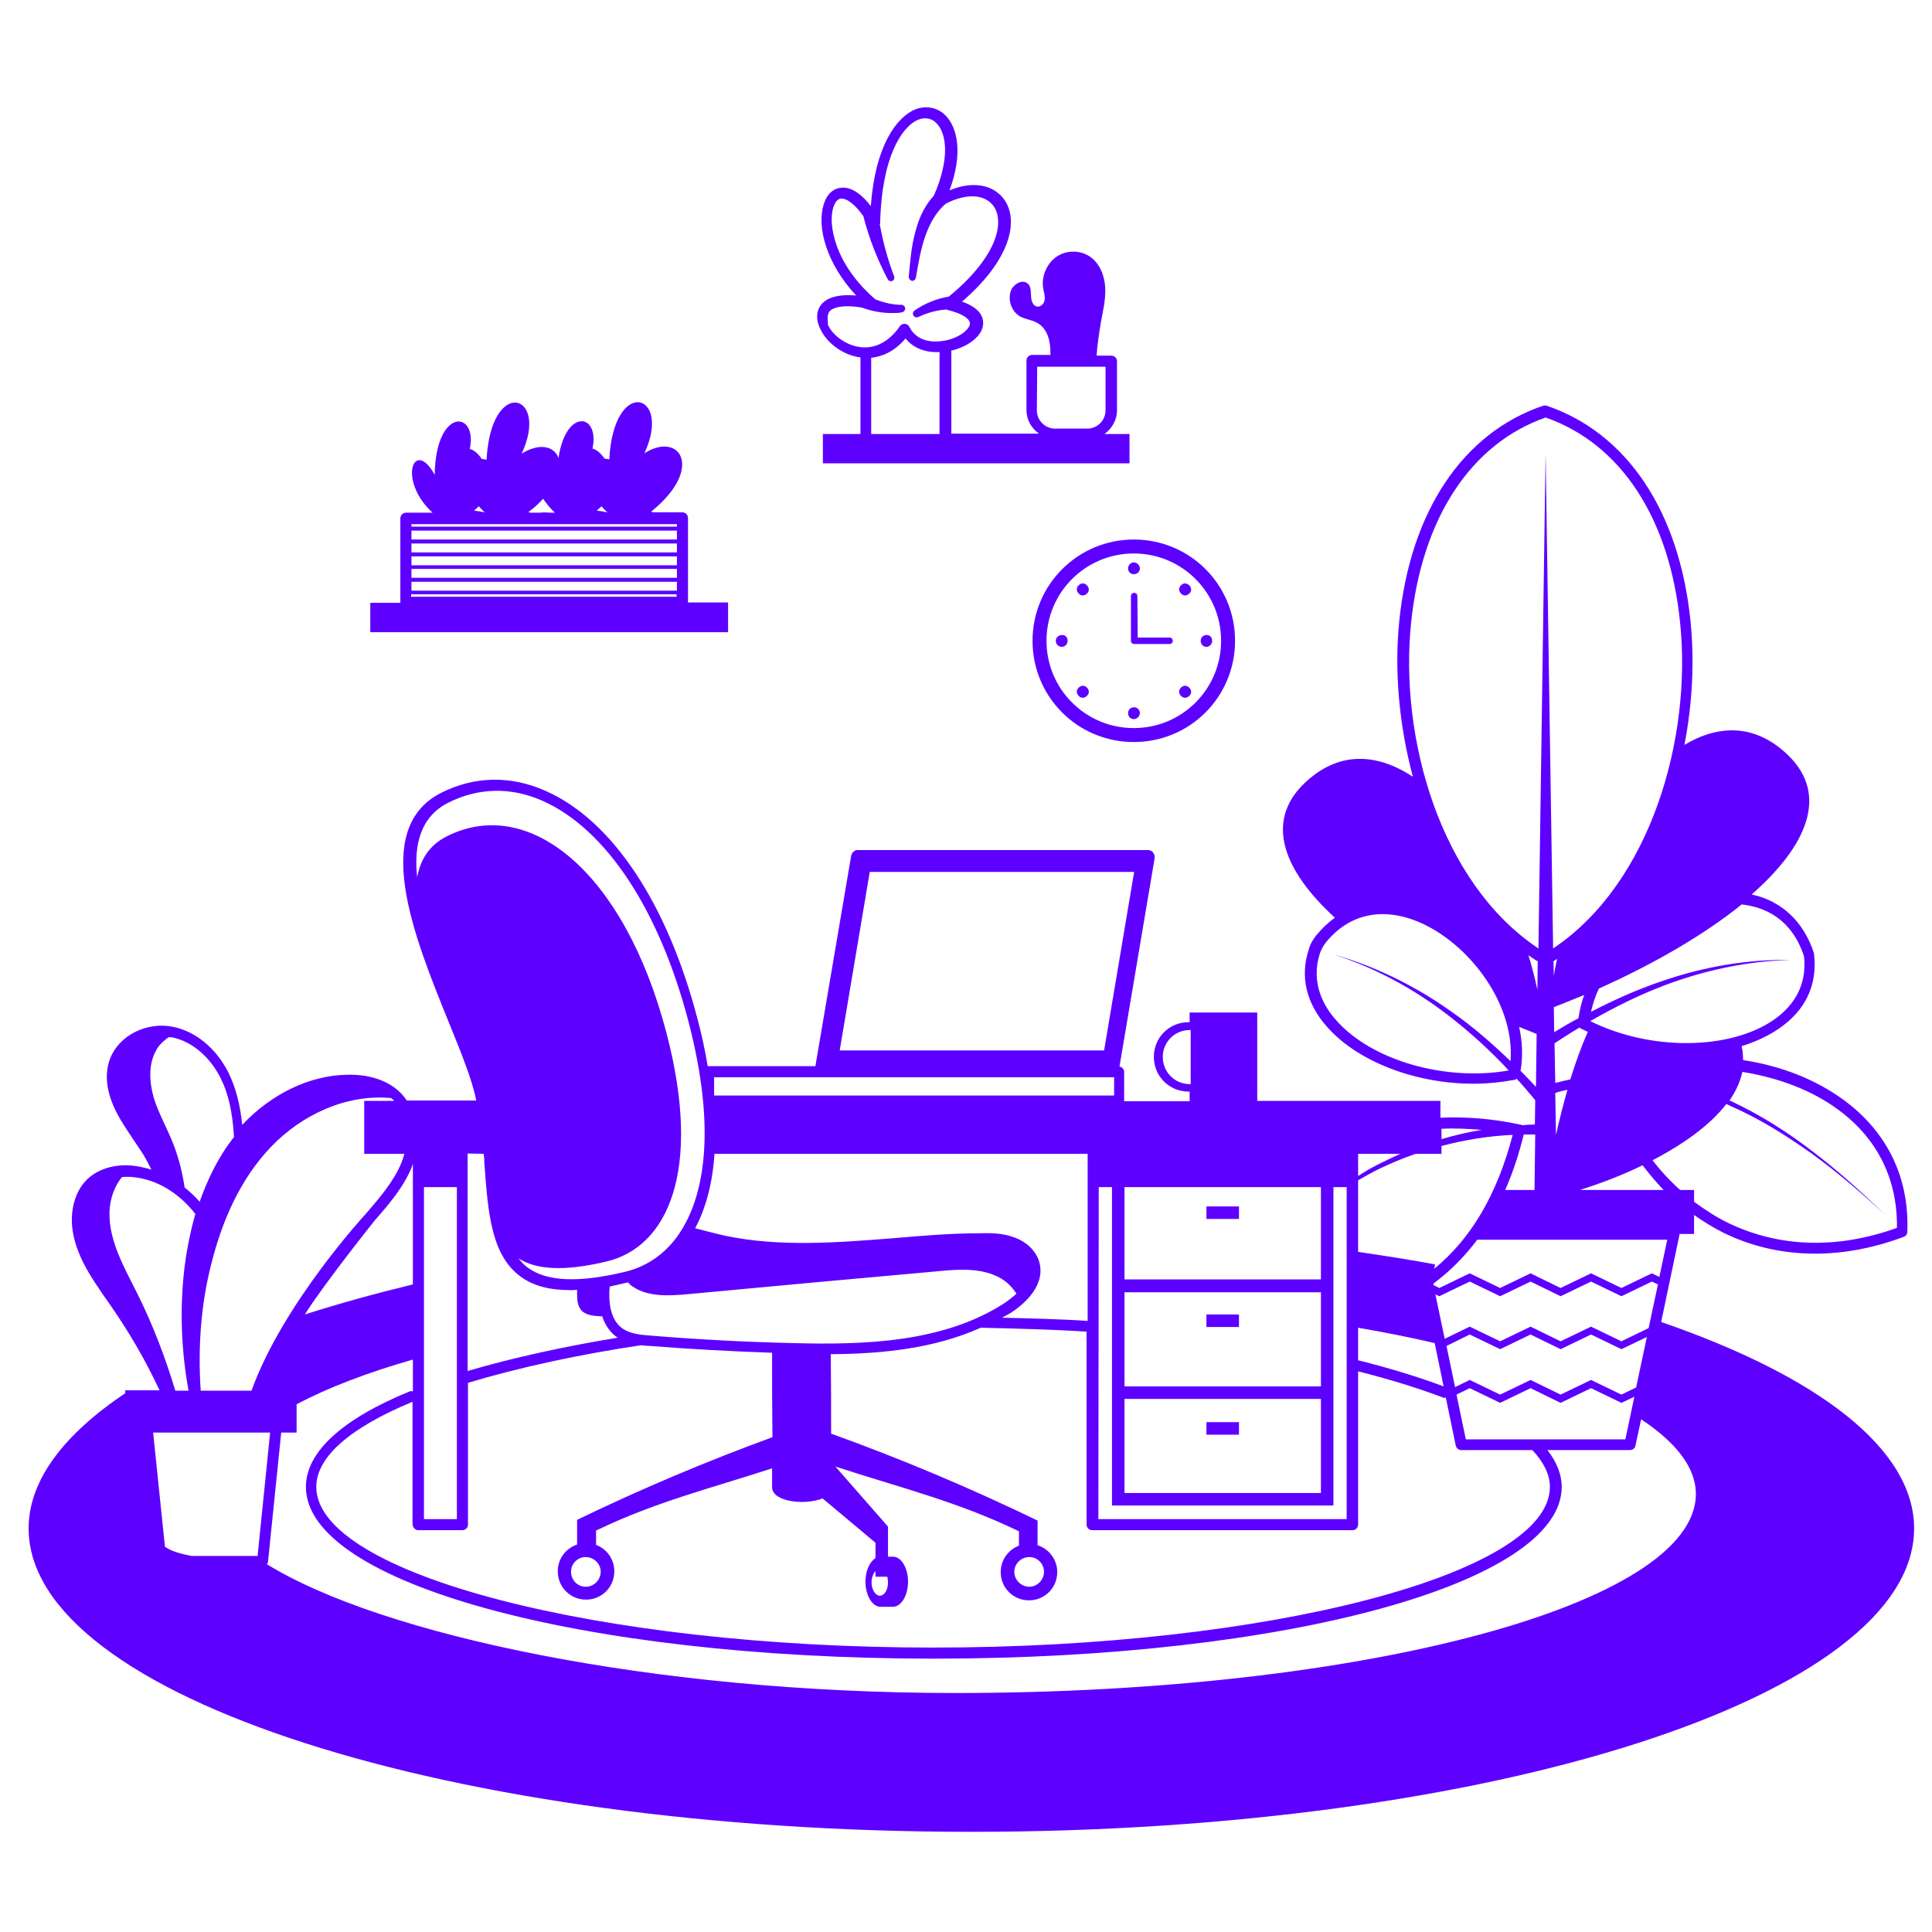
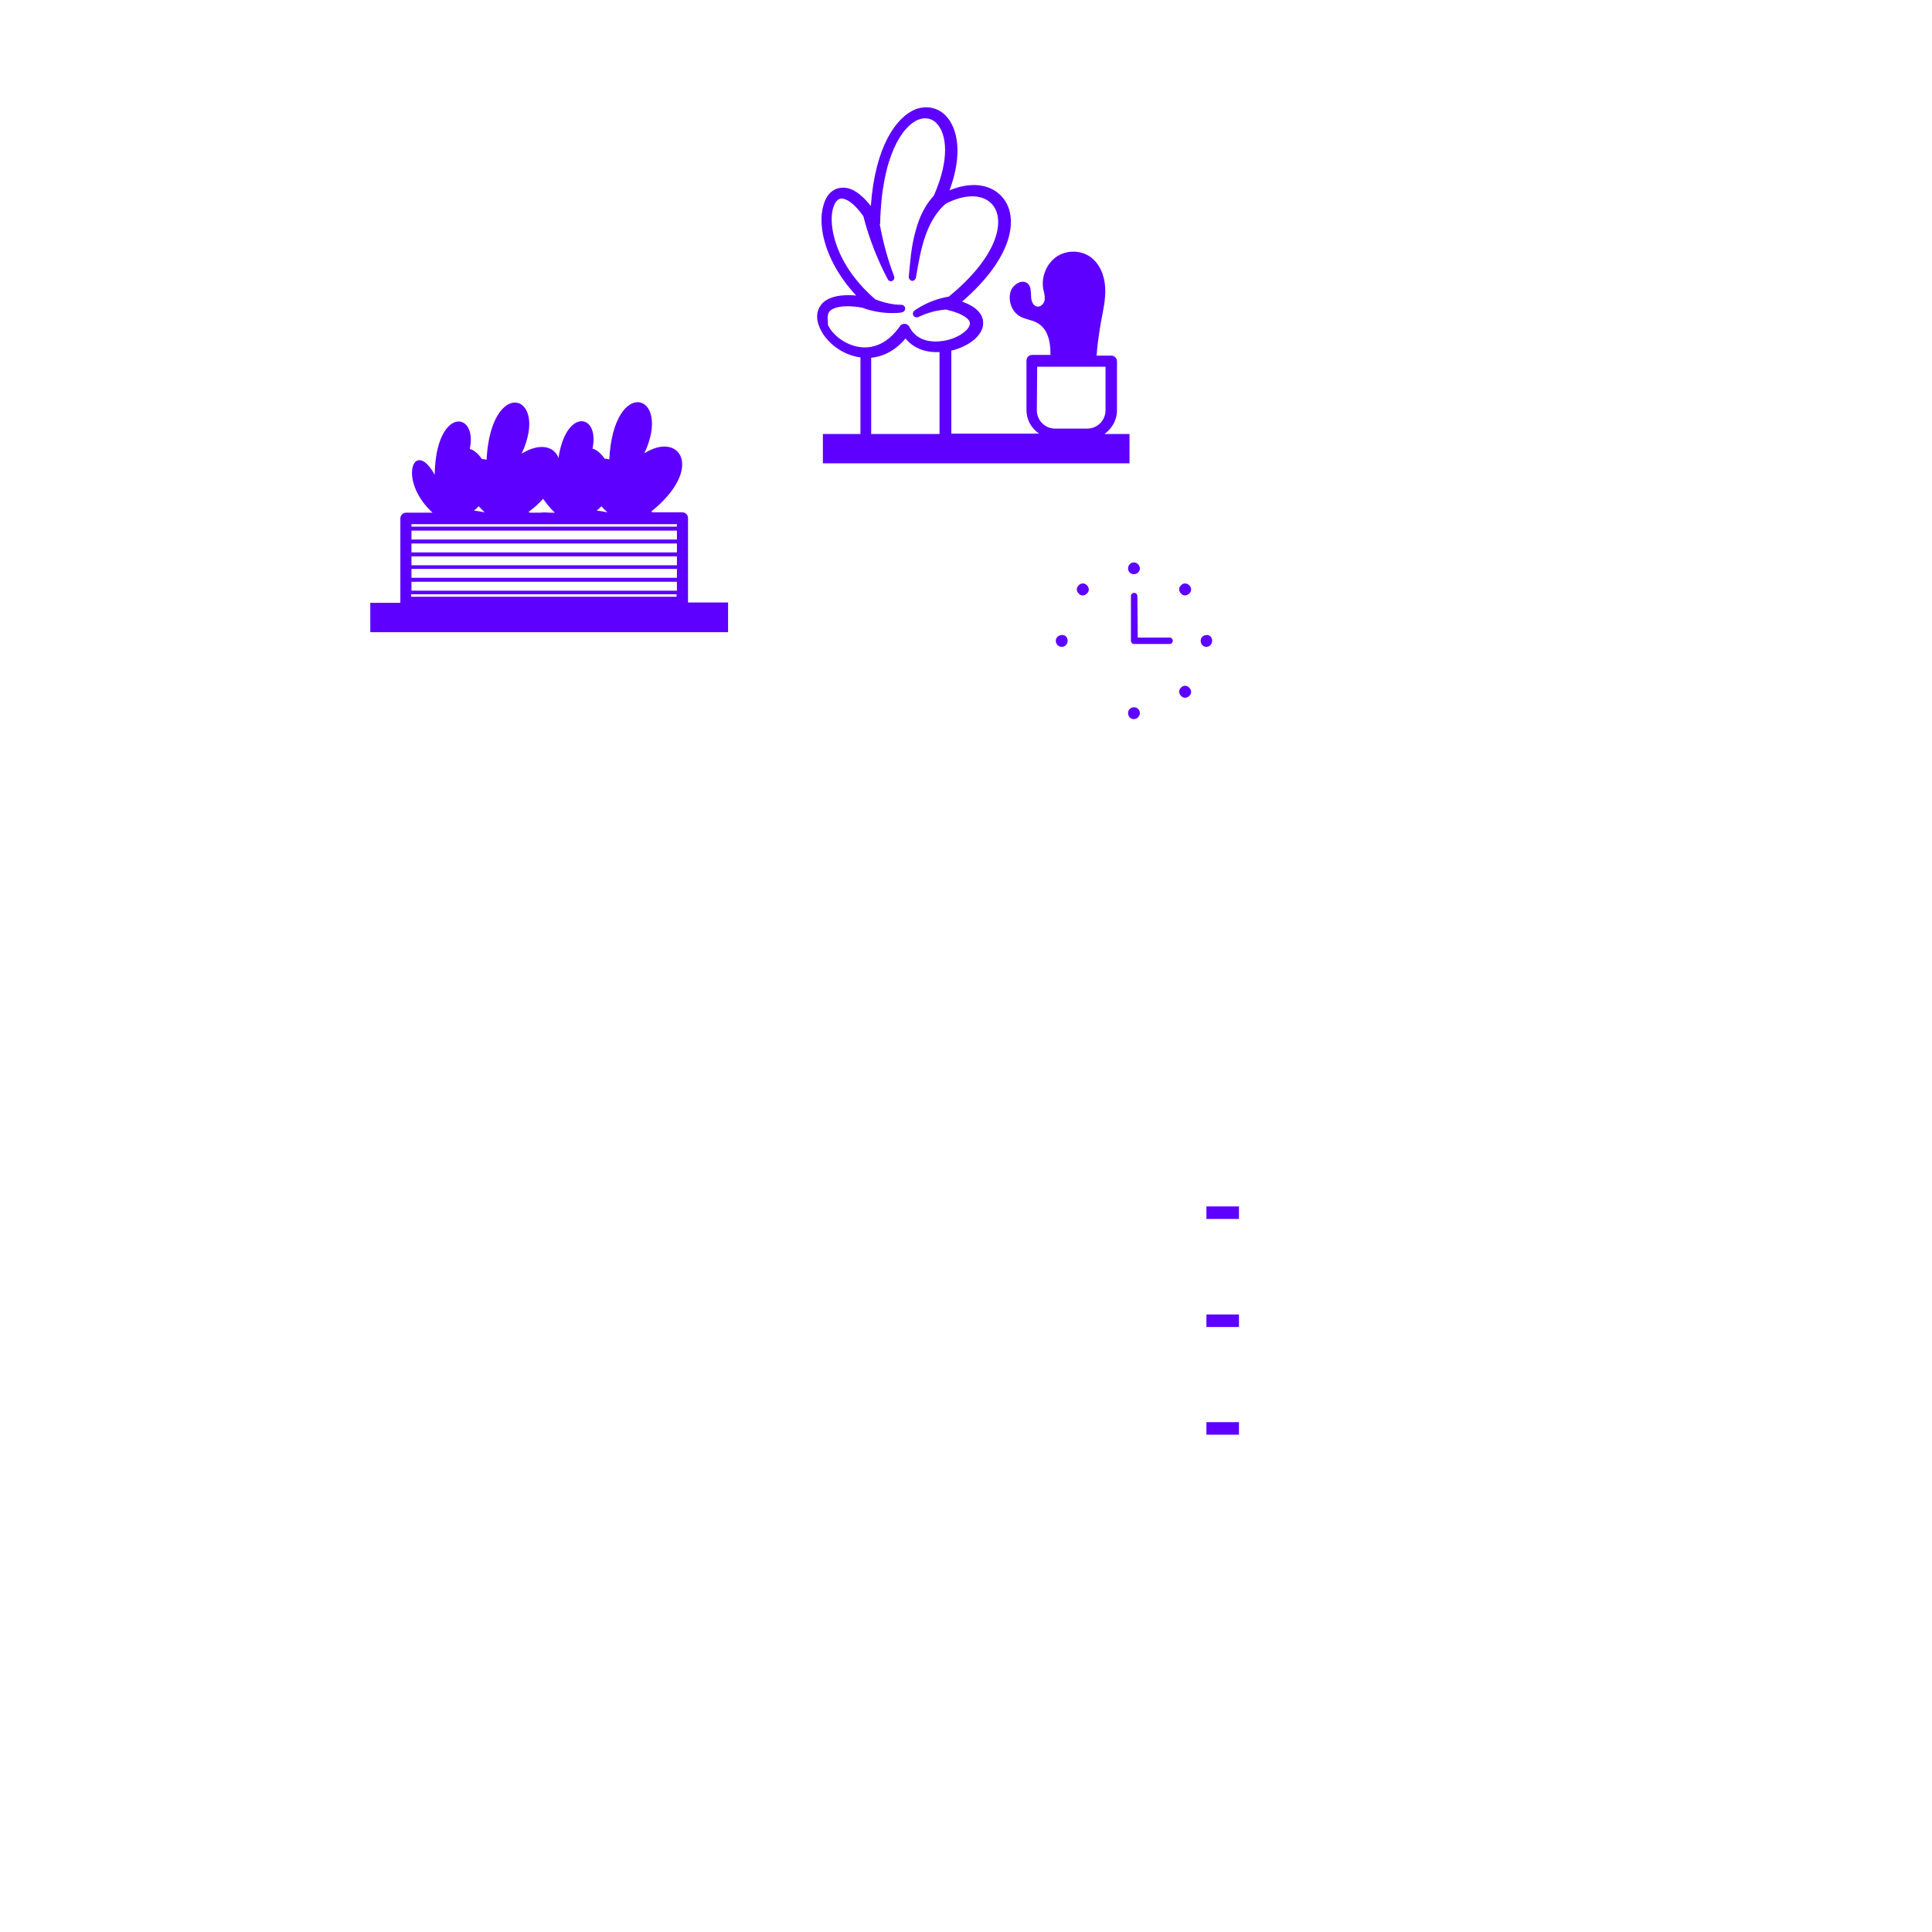
<svg xmlns="http://www.w3.org/2000/svg" version="1.1" id="Layer_1" x="0px" y="0px" viewBox="0 0 540 540" style="enable-background:new 0 0 540 540;" xml:space="preserve">
  <style type="text/css">
	.st0{fill:#5d00ff;}
</style>
  <g>
-     <path class="st0" d="M464.3,369.5l5.1-24.3c0-0.1,0-0.2,0-0.3h4.1v-5.3c2.6,1.8,5.3,3.5,8.1,4.9c8.1,4,16.8,5.9,25.8,5.9   c8.1,0,16.4-1.6,24.7-4.7c0.6-0.2,1-0.8,1-1.4c0.6-15-5.5-27.8-17.7-36.8c-7.9-5.8-17.6-9.6-28.2-11.2c0-1.3-0.1-2.6-0.4-3.9   c3.8-1.2,7.4-2.8,10.4-4.9c7.5-5.1,10.9-12.3,9.8-21.1c-2.9-8.9-9.1-14.6-17.4-16.4c15.6-13.7,21.5-27.8,10.3-38.8   c-9.1-8.9-19.4-8.8-29.1-3c2.3-11.8,2.8-23.7,1.7-34.6c-3.1-30.7-17.8-52.6-40.2-60.2c-0.3-0.1-0.7-0.1-1,0   c-22.4,7.6-37.1,29.5-40.2,60.2c-1.4,13.7-0.1,28.9,3.8,43.5c-10.2-6.7-21-7.3-30.6,2.1c-10.7,10.6-5.6,24.1,8.8,37.3   c-1.8,1.3-3.5,2.9-5.1,4.8c-1,1.2-1.8,2.6-2.2,4.1c-2.5,7.6-0.7,15.1,5.2,21.7c8.7,9.8,24.9,15.8,40.8,15.8c3.9,0,7.8-0.4,11.6-1.1   c0.2,0,0.4-0.2,0.5-0.3c1.8,1.9,3.5,4,5.2,6l-0.1,6.8c-1.2,0-2.4,0.1-3.6,0.2c-0.2-0.1-0.4-0.2-0.6-0.2c-7.9-1.7-15.4-2.2-22.2-1.9   v-4.7l-51.2,0v-24.7h-18.9v2.7c-0.1,0-0.2,0-0.3,0c-5.4,0-9.7,4.3-9.7,9.7s4.3,9.7,9.7,9.7c0.1,0,0.2,0,0.3,0v2.7h-18.3v-8.2   c0-0.7-0.6-1.4-1.3-1.5l9.8-58.1c0.2-1.3-0.6-2.4-1.8-2.4l-81.2,0c-0.9,0-1.6,0.7-1.8,1.6l-10,58.8l-30.1,0   c-0.7-4.2-1.6-8.6-2.9-13.4c-8.4-32.1-23.8-55.3-42.3-63.5c-9.8-4.4-20-4.2-29.3,0.5c-19.7,10-7.7,39.9,2,63.8   c3.5,8.6,6.8,16.7,7.8,22.2h-19.4c-0.5-0.8-1.1-1.5-1.8-2.2c-3.4-3.4-8.8-5.2-15-5c-10.5,0.2-21.1,5.4-29.2,14   c-0.6-5.9-1.9-10.7-3.9-14.7c-3.4-6.7-9.1-11.4-15.4-12.7c-7.4-1.5-15.1,2.4-17.6,8.8c-2.1,5.4-0.3,11,1.6,14.8   c1.3,2.6,3,5.1,4.6,7.5c1,1.5,2,3,3,4.5c0.8,1.4,1.6,2.8,2.3,4.3c-1.7-0.5-3.4-0.9-5.2-1.1c-5-0.5-9.6,0.9-12.6,3.7   c-3.3,3.1-4.9,8.2-4.3,13.7c0.9,7.6,5.3,13.9,9.6,20.1l1.4,2c5.3,7.7,9.6,15.2,13.4,23.3h-9.6v0.8C17.9,400.9,8,413.7,8,427.2   C8,474.1,126,512,271.5,512S535,474.1,535,427.2C535,404.9,508.1,384.6,464.3,369.5L464.3,369.5z M332.5,303   c-4.2,0-7.5-3.4-7.5-7.6c0-4.2,3.4-7.5,7.5-7.5c0.1,0,0.2,0,0.3,0V303C332.6,303,332.6,303,332.5,303L332.5,303z M72,434.9H53.6   c-3.2-0.6-5.9-1.4-7.5-2.6l-3.3-31.9h32.7L72,434.9z M135.2,322.5c0.1,0.9,0.2,1.9,0.2,2.8c1,13.7,1.9,25.5,10.1,31.5   c3.5,2.6,8.1,3.8,14,3.8c0.6,0,1.2,0,1.8-0.1v1.2c0,1.5,0.1,3.1,1,4.3c1.2,1.6,3.5,1.8,5.5,1.9h0.5c0.9,2.6,2.3,4.6,4.2,5.9   c0,0,0.1,0,0.1,0.1c-14.7,2.4-29.3,5.6-41.9,9.3v-60.8L135.2,322.5z M402.9,322.5v-2.2c6.5-1.7,13.2-2.8,19.9-3.1   c-4.3,16.6-11.7,29.1-21.9,37.4c0.1-0.4,0.1-0.8,0.2-1.2c-6.9-1.3-14.1-2.4-21.5-3.5v-20c2.1-1.2,4.2-2.4,6.3-3.4   c3.2-1.5,6.5-2.9,9.8-4L402.9,322.5z M434.7,305.5c1.1-0.4,2.3-0.7,3.4-0.9c-1.1,3.9-2.2,8.1-3.2,12.6L434.7,305.5z M459.1,325.7   c1.9,2.4,3.8,4.8,5.9,6.9h-23.4C447.9,330.6,453.8,328.3,459.1,325.7L459.1,325.7z M441.9,287.5c0.6,0.3,1.3,0.6,1.9,0.9   c-1.7,3.8-3.3,8.2-4.9,13.3c-1.4,0.3-2.8,0.6-4.2,1l-0.2-11.1c2.3-1.5,4.6-3,7-4.4C441.6,287.3,441.6,287.4,441.9,287.5   L441.9,287.5z M434.4,288.5l-0.1-7c2.9-1.1,5.7-2.3,8.5-3.4c-0.8,2.1-1.3,4.3-1.6,6.5C438.9,285.8,436.7,287.1,434.4,288.5z    M434.2,268.7c0.3-0.2,0.7-0.5,1-0.7c-0.3,1.6-0.7,3.2-0.9,4.8L434.2,268.7z M429.7,276.6c-0.7-3.2-1.5-6.4-2.5-9.6   c0.9,0.6,1.7,1.2,2.6,1.7L429.7,276.6z M457.3,387.8l-4.1,2l-8.5-4.1l-8.5,4.1l-8.4-4.1l-8.5,4.1l-8.5-4.1l-4.1,2l-2.4-11.5   l6.5-3.2l8.5,4.1l8.5-4.1l8.4,4.1l8.5-4.1l8.5,4.1l7.1-3.4L457.3,387.8z M314.3,391h54.9v26.3h-54.9V391z M369.2,387.5h-54.9v-26.3   h54.9V387.5z M369.2,357.6h-54.9v-25.8h54.9V357.6z M307.1,331.8h3.7v89h61.9v-89h3.7v92.8l-69.4,0L307.1,331.8z M379.6,371.1   c7.5,1.3,14.6,2.7,21.4,4.3l2.5,12.1c-7-2.6-15-5.1-23.9-7.3L379.6,371.1L379.6,371.1z M460.8,371.2l-7.6,3.7l-8.5-4.1l-8.5,4.1   l-8.4-4.1l-8.5,4.1l-8.5-4.1l-7,3.4l-2.6-12.4l1.1,0.5l8.5-4.1l8.5,4.1l8.5-4.1l8.4,4.1l8.5-4.1l8.5,4.1l8.5-4.1l1.7,0.8   L460.8,371.2z M385.3,325.4c-2,1-3.9,2.1-5.7,3.3v-6.2h11.8C389.4,323.4,387.3,324.4,385.3,325.4L385.3,325.4z M199.7,322.5H304   v46.7c-7.2-0.5-16.1-0.7-23.9-0.9c0.8-0.5,1.7-0.9,2.5-1.4c2.9-1.9,9.5-7,8-13.7c-0.7-3.2-3.4-6-7-7.3c-3.1-1.2-6.5-1.3-9.5-1.2   c-8.2,0-16.6,0.7-24.6,1.4c-15.5,1.2-31.5,2.5-46.8-0.7c-1.4-0.3-3-0.7-4.9-1.2c-1.1-0.3-2.3-0.6-3.5-0.9   C196.9,338.4,199.1,331.7,199.7,322.5L199.7,322.5z M175.2,358.5c0.1,0,0.2,0,0.3-0.1c0.4,0.4,0.7,0.8,1.2,1.1   c4.4,3.1,10.4,2.7,15.8,2.2c23.3-2.2,46.5-4.3,69.8-6.4c5.2-0.5,10.7-0.9,15.6,1.1c2.6,1,4.8,2.9,6.2,5.2c-1.3,1.2-2.6,2.1-3.3,2.6   c-17.3,11.2-39.6,11.7-59.1,11.2c-13.2-0.3-26.6-1-39.9-2.1c-2.8-0.2-5.6-0.5-7.7-1.9c-3.9-2.6-4-8.5-3.7-11.8   C172.1,359.2,173.6,358.9,175.2,358.5L175.2,358.5z M118.5,331.8h9.2v92.8h-9.2V331.8z M115.4,325.2V359   c-10.7,2.6-20.8,5.4-30.2,8.4c5.4-8.6,19.4-26.1,19.4-26.1c4-4.6,8.1-9.3,10.5-15.1C115.2,325.8,115.3,325.5,115.4,325.2   L115.4,325.2z M116.9,427.7h12.3c0.9,0,1.6-0.7,1.6-1.6v-39.6c14.3-4.3,31.4-8,48.4-10.5c0.9,0.1,1.7,0.2,2.6,0.2   c11.3,0.9,22.7,1.5,34,1.9c0,7.9,0,15.8,0.1,23.6c-18.6,6.8-36.8,14.5-54.6,23.1v6.9c-3.2,1.1-5.4,4-5.4,7.5c0,4.4,3.5,7.9,7.9,7.9   c4.4,0,7.9-3.5,7.9-7.9c0-3.4-2.1-6.3-5.1-7.4v-4c16.5-8,32.4-11.9,49.2-17.4v5.3c0,4.1,9.3,5.1,14.1,3.1l14.8,12.4v4.3   c-1.6,1-2.8,3.5-2.8,6.6c0,3.8,1.9,7,4.2,7h3.5c2.3,0,4.2-3.2,4.2-7c0-3.9-1.9-7-4.2-7h-1.4v-8.4l-14.7-16.8   c17.7,5.8,34.2,9.8,51.3,18.1v4c-3,1.2-5.1,4-5.1,7.4c0,4.4,3.5,7.9,7.9,7.9c4.4,0,7.9-3.5,7.9-7.9c0-3.5-2.3-6.5-5.5-7.5V425   c-18.8-9.1-38-17.2-57.7-24.3c0-7.4,0-14.8-0.1-22.2c14.1-0.1,28.8-1.5,41.9-7.4c8.7,0.2,20.7,0.5,29.6,1.1v53.9   c0,0.9,0.7,1.6,1.6,1.6H378c0.9,0,1.6-0.7,1.6-1.6l0-42.8c8.8,2.2,16.8,4.7,23.7,7.3c0.2,0.1,0.4,0.1,0.5,0.1   c0.1,0,0.2-0.1,0.3-0.1l2.8,13.5c0.2,0.7,0.8,1.2,1.5,1.2h19.9c3.2,3.4,4.9,6.9,4.9,10.3c0,24.4-79,44.9-172.4,44.9   c-93.4,0-172.4-20.6-172.4-44.9c0-8.3,9.3-16.5,26.9-23.8V426C115.4,427,116.1,427.7,116.9,427.7L116.9,427.7z M163.7,435.2   c2.3,0,4.2,1.9,4.2,4.1c0,2.3-1.9,4.2-4.2,4.2c-2.3,0-4.1-1.9-4.1-4.2C159.6,437.1,161.4,435.2,163.7,435.2z M248,440.7   c0.1,0.5,0.2,1,0.2,1.6c0,2.1-1,3.7-2.3,3.7c-1.2,0-2.3-1.7-2.3-3.7c0-1.4,0.5-2.5,1.1-3.2v1.6L248,440.7z M287.7,435.2   c2.3,0,4.1,1.9,4.1,4.1c0,2.3-1.9,4.2-4.1,4.2c-2.3,0-4.2-1.9-4.2-4.2C283.5,437.1,285.4,435.2,287.7,435.2z M429.1,402.3h-19.4   l-2.6-12.5l3.7-1.8l8.5,4.1l8.5-4.1l8.4,4.1l8.5-4.1l8.5,4.1l3.6-1.7l-2.5,11.9L429.1,402.3L429.1,402.3z M463.8,356.9l-2.1-1   l-8.5,4.1l-8.5-4.1l-8.5,4.1l-8.4-4.1l-8.5,4.1l-8.5-4.1l-8.5,4.1l-1.6-0.8l-0.1-0.4c4.6-3.4,8.7-7.5,12.3-12.3H466L463.8,356.9z    M530.2,343.2c-16.7,6-32.9,5.5-47.2-1.4c-3.3-1.6-6.5-3.7-9.5-5.9v-3.3h-3.9c-2.8-2.5-5.4-5.3-7.7-8.3c9-4.7,16.2-10,20.6-15.7   c0.3,0.1,0.6,0.2,0.9,0.4c8.1,3.5,15.6,8.2,22.8,13.3c7.2,5.2,14,11,20.4,17c-6.3-6.2-12.9-12.1-20-17.5c-7-5.4-14.6-10.2-22.7-14   c-0.2-0.1-0.4-0.2-0.5-0.2c1.8-2.6,3-5.3,3.6-8c10,1.6,19.4,5.1,26.7,10.5C524.8,318.2,530.4,329.7,530.2,343.2L530.2,343.2z    M504.2,267.2c1.1,9.2-4,14.8-8.5,17.9c-12.4,8.5-34.6,8.6-51.2,0.3c6.6-3.8,13.4-7.2,20.5-9.9c11.3-4.3,23.4-6.9,35.6-7.2   c-12.2-0.2-24.4,1.9-36,5.9c-6.9,2.3-13.5,5.3-19.9,8.6c0.5-2.3,1.2-4.4,2.2-6.5c15.6-7,29.5-15.1,39.9-23.5   C493.2,253.5,500.7,256.7,504.2,267.2L504.2,267.2z M394.4,174.1c3-29.2,16.7-50.1,37.6-57.4c21,7.3,34.7,28.2,37.6,57.4   c3.3,31.9-8,72.6-35.5,91l-2.1-138.3L430,265.1C402.4,246.7,391.1,206,394.4,174.1L394.4,174.1z M373.5,285.2   c-3.6-4-7.2-10.5-4.6-18.7c0.4-1.1,0.9-2.1,1.7-3.1c4.2-5.2,9.7-7.9,15.8-7.9c3.6,0,7.5,0.9,11.5,2.8c13.4,6.4,25.5,22.7,24.3,38.3   c-5.2-5-10.7-9.8-16.6-13.9c-10-7.1-21.1-12.6-32.8-15.9c11.6,3.7,22.4,9.6,32,17c6.1,4.7,11.7,9.8,16.9,15.4   C403.9,302.3,383.4,296.4,373.5,285.2L373.5,285.2z M425,299.3c0.7-4.1,0.5-8.2-0.4-12.3c1.6,0.7,3.3,1.3,4.9,2l-0.2,14.8   C427.9,302.3,426.5,300.8,425,299.3L425,299.3z M428.9,332.6h-8.2c2.1-4.7,3.8-9.9,5.2-15.5c1.1,0,2.1,0,3.2,0L428.9,332.6z    M414.2,315.8c-3.8,0.6-7.6,1.5-11.3,2.6v-2.9C406.5,315.3,410.3,315.5,414.2,315.8L414.2,315.8z M243.1,243.7h73.9l-8.4,49.9   l-73.9,0L243.1,243.7z M199.6,301.1h111.8v5.1H199.6V301.1z M125.2,224.4c8.5-4.3,17.7-4.5,26.6-0.5c17.6,7.9,32.4,30.3,40.6,61.5   c8.3,31.8,3.7,49-1.6,57.9c-3.8,6.4-9.4,10.6-16.2,12.2c-13,3.1-21.8,2.7-27.1-1.2c-1-0.7-1.8-1.6-2.6-2.6   c4.8,3.1,12.4,3.8,24.6,0.9c17-4,26.9-25.2,16.8-63.8c-11.9-45.5-38.7-66.6-61.5-55c-4.9,2.5-7.3,6.5-8.2,11.4   C115.6,236,117.6,228.3,125.2,224.4L125.2,224.4z M113,322.5c-0.2,0.9-0.5,1.7-0.8,2.5c-2.2,5.3-6.1,9.8-9.9,14.2   c0,0-23.3,25.2-32,49.5H56.1c-0.8-11.8,0-23.8,2.9-35.2c3-12.1,8.1-23.9,16.7-32.9c8.6-9,21-14.8,33.4-13.7c0.1,0,0.1,0,0.2,0   c0.3,0.2,0.6,0.5,0.9,0.8c0,0,0,0,0,0h-8.4v14.8H113z M61.6,301.2c2.2,4.3,3.4,9.6,3.8,16.6c-0.2,0.3-0.5,0.6-0.7,0.9   c-3.7,4.9-6.6,10.7-8.9,17.2c-1.3-1.5-2.7-2.8-4.2-4c-0.6-4.1-1.6-8.1-3.1-12c-1.7-4.4-4.1-8.5-5.5-13c-1.3-4.5-1.6-9.6,0.8-13.6   c0.8-1.4,2-2.4,3.3-3.4c0.4,0,0.9,0,1.3,0.1C53.7,291.2,58.6,295.3,61.6,301.2L61.6,301.2z M54.6,339.3c-1.3,4.6-2.3,9.4-3,14.7   c-1.4,11.5-1,23.1,1.1,34.7h-3.7c-2.8-9.3-6.3-18.5-10.7-27.3c-3.6-7.2-7.9-14.6-7.7-22.6c0.1-3.5,1.3-7.2,3.5-9.8   c0.9-0.1,1.9-0.1,3,0C43.7,329.6,49.9,333.3,54.6,339.3L54.6,339.3z M267.1,473.2c-84.8,0-160.6-16.3-192.5-36   c0.1-0.2,0.3-0.4,0.3-0.6l3.7-36.2h4.3v-7.9c8.7-4.6,19.6-8.8,32.5-12.5v8.9c-0.3-0.1-0.6-0.1-0.9,0c-19,7.8-29,17-29,26.7   c0,26.9,77.1,48,175.5,48c98.4,0,175.5-21.1,175.5-48c0-3.5-1.4-7-4-10.3h23.1c0.7,0,1.4-0.5,1.5-1.2l1.6-7.4   c9.8,6.5,15.3,13.5,15.3,20.9C473.9,448.4,381.2,473.2,267.1,473.2L267.1,473.2z" />
    <path class="st0" d="M337.2,337.2h9.1v3.5h-9.1V337.2z" />
    <path class="st0" d="M337.2,367.4h9.1v3.5h-9.1V367.4z" />
    <path class="st0" d="M337.2,397.5h9.1v3.5h-9.1V397.5z" />
    <path class="st0" d="M240.5,99.9v21.4H230v8.2h85.7v-8.2h-7c2.1-1.5,3.5-3.9,3.5-6.6l0-13.7c0-0.9-0.7-1.6-1.6-1.6h-4.1   c0.2-3.1,0.7-6.2,1.2-9.3c0.6-3.3,1.4-6.5,1.2-9.8c-0.2-3.3-1.5-6.7-4.3-8.6c-2.8-1.9-6.8-1.8-9.5,0.2c-2.7,2-4.1,5.6-3.5,8.9   c0.2,0.9,0.5,1.9,0.4,2.9c-0.1,1-0.9,2-1.9,2c-1.3,0-1.9-1.6-1.9-2.8c-0.1-1.3,0-2.8-0.9-3.6c-1.4-1.3-3.7-0.1-4.6,1.6   c-1.2,2.6-0.1,6.2,2.5,7.6c1.5,0.8,3.3,0.9,4.8,1.8c2.8,1.6,3.6,5.1,3.6,8.3v0.6h-5.1c-0.9,0-1.6,0.7-1.6,1.6v13.8   c0,2.8,1.4,5.1,3.5,6.6l-24.5,0V98c4.4-1,8.9-4,8.9-7.7c0-1.9-1.1-4.3-5.9-6c13.7-11.8,15.9-22.7,11.8-28.5   c-2.6-3.7-8.1-5.6-15.3-2.6c3.8-10.3,2.2-17.3-0.9-20.7c-2.2-2.4-5.4-3.1-8.5-2c-5.4,2.1-11.4,10.3-12.6,27.1   c-3.5-4.5-6.4-5.4-8.4-5.1c-2.2,0.2-4,1.9-4.8,4.7c-1.9,6.2,0.7,16.4,9.1,25.4c-5.8-0.5-8.6,1-9.8,2.6c-1.4,1.8-1.5,4.2-0.2,6.8   C230.9,95.5,235.2,99.2,240.5,99.9L240.5,99.9z M289.9,102.5H309v12.2c0,2.8-2.3,5.1-5.1,5.1h-9c-2.8,0-5.1-2.3-5.1-5.1   L289.9,102.5L289.9,102.5z M262.6,121.3h-19.1V100c2.8-0.3,6.3-1.5,9.6-5.4c2.4,3,6.1,4,9.5,3.8L262.6,121.3z M231.8,87.1   c0.4-0.5,1.6-1.5,5.1-1.5c1.1,0,2.5,0.1,4.1,0.4c2.7,1,5.5,1.5,8.3,1.5c0.9,0,1.9,0,2.8-0.2c0.5-0.1,0.9-0.5,0.9-1.1   c0-0.5-0.5-1-1-1c-2.5,0-4.9-0.6-7.3-1.5c-11.4-9.8-13.3-21-11.8-25.7c0.3-0.9,0.9-2.4,2.2-2.5s3.6,1.2,6.2,4.9   c1.6,6.2,3.9,12.1,6.8,17.6c0.2,0.4,0.5,0.6,0.9,0.6c0.2,0,0.3,0,0.4-0.1c0.5-0.2,0.7-0.8,0.5-1.3c-1.8-4.7-3.1-9.6-4-14.5   c0-0.1,0.1-0.1,0.1-0.2c0.4-18.6,6.1-27.3,10.8-29.1c1.9-0.7,3.8-0.3,5.1,1.2c2.6,2.8,3.7,9.7-0.9,20.1c-2.3,2.5-4,5.7-5.1,9.9v0   c-1.2,4.2-1.5,8.5-1.9,12.8c0,0.5,0.4,1,0.9,1.1h0.1c0.5,0,0.9-0.4,1-0.9c0.7-4.1,1.4-8.3,2.8-12.1c1.4-3.8,3.3-6.7,5.6-8.6   c5.7-2.9,10.8-2.7,13.3,0.7c3.3,4.7,0.7,14.5-12.5,25.3c-3.5,0.6-6.7,1.9-9.6,3.9c-0.4,0.3-0.6,0.9-0.3,1.4   c0.2,0.3,0.5,0.5,0.9,0.5c0.1,0,0.3,0,0.5-0.1c2.5-1.2,5.1-1.9,7.9-2.1c0,0,0.1,0.1,0.1,0.1c4.7,1.1,6.4,2.7,6.4,3.8   c0,1.5-2.6,3.8-6.5,4.7c-1.8,0.4-7.8,1.4-10.4-3.7c-0.2-0.5-0.7-0.8-1.3-0.9c-0.5,0-1.1,0.2-1.4,0.7c-2.7,3.9-6.1,5.9-9.8,5.9   c-4.6,0-8.9-3.2-10.3-6.3C231.5,89.8,231,88.2,231.8,87.1L231.8,87.1z" />
    <path class="st0" d="M203.5,168.4h-11.2v-23.6c0-0.9-0.7-1.6-1.6-1.6h-8.1c-0.2,0-0.3-0.1-0.6-0.2c15-12.1,8-22.6-1.9-16.3   c7.9-16.9-8.6-21.7-9.8,1.7c-0.4-0.1-0.9-0.2-1.3-0.2c-1.2-1.7-2.4-2.6-3.4-2.8c2.1-9.8-7.4-11.5-9.5,2.6   c-1.2-3.3-5.3-4.3-10.3-1.2c7.9-16.9-8.6-21.7-9.8,1.7c-0.4-0.1-0.9-0.2-1.3-0.2c-1.2-1.7-2.4-2.6-3.4-2.8   c2.3-10.7-9.5-11.9-9.8,7.2c-5.8-10.5-10.5,1.5-0.6,10.6h-7.4c-0.9,0-1.6,0.7-1.6,1.6v23.6l-8.4,0v8.2h100L203.5,168.4z    M114.9,166.1h74.2v0.7l-74.2,0V166.1z M189.2,150.8h-74.2v-2.5h74.2V150.8z M189.2,151.9v2.5l-74.2,0v-2.5L189.2,151.9z    M189.2,155.5v2.5l-74.2,0v-2.5L189.2,155.5z M189.2,159v2.5h-74.2V159H189.2z M189.2,162.6v2.5l-74.2,0v-2.5L189.2,162.6z    M189.2,147.2h-74.2v-0.7h74.2V147.2z M135.5,143.2c-1.2-0.2-2.1-0.4-3-0.5c0.5-0.4,0.9-0.8,1.3-1.2   C134.4,142.1,134.9,142.7,135.5,143.2L135.5,143.2z M169.8,143.2c-1.2-0.2-2.1-0.4-3-0.5c0.5-0.4,0.9-0.8,1.3-1.2   C168.6,142.1,169.2,142.7,169.8,143.2L169.8,143.2z M151.8,139.4c0.9,1.3,1.9,2.6,3.3,3.9h-1.5c-1-0.1-1.9-0.1-2.6,0h-2.7   c-0.2,0-0.3-0.1-0.6-0.2C149.4,141.9,150.6,140.7,151.8,139.4L151.8,139.4z" />
-     <path class="st0" d="M316.9,150.8c-15.6,0-28.3,12.6-28.3,28.3c0,15.7,12.6,28.3,28.3,28.3s28.3-12.6,28.3-28.3   C345.2,163.4,332.6,150.8,316.9,150.8z M316.9,203.5c-13.5,0-24.4-10.9-24.4-24.4c0-13.5,10.9-24.4,24.4-24.4   c13.5,0,24.4,10.9,24.4,24.4C341.3,192.6,330.4,203.5,316.9,203.5z" />
    <path class="st0" d="M318.6,158.9c0,0.9-0.8,1.6-1.7,1.6s-1.6-0.7-1.6-1.6c0-0.9,0.7-1.7,1.6-1.7S318.6,158,318.6,158.9z" />
    <path class="st0" d="M332.4,192.2c0.7,0.7,0.7,1.7,0,2.3c-0.7,0.7-1.7,0.7-2.3,0c-0.7-0.7-0.7-1.7,0-2.3   C330.7,191.5,331.7,191.5,332.4,192.2z" />
    <path class="st0" d="M303.8,163.6c0.7,0.7,0.7,1.7,0,2.3c-0.7,0.7-1.7,0.7-2.3,0c-0.7-0.7-0.7-1.7,0-2.3   C302.1,162.9,303.2,162.9,303.8,163.6z" />
    <path class="st0" d="M318.6,199.3c0,0.9-0.8,1.7-1.7,1.7s-1.6-0.7-1.6-1.7c0-0.9,0.7-1.6,1.6-1.6   C317.8,197.6,318.6,198.4,318.6,199.3z" />
    <path class="st0" d="M332.4,163.6c0.7,0.7,0.7,1.7,0,2.3c-0.7,0.7-1.7,0.7-2.3,0c-0.7-0.7-0.7-1.7,0-2.3   C330.7,162.9,331.7,162.9,332.4,163.6z" />
    <path class="st0" d="M338.8,179.1c0,0.9-0.7,1.7-1.6,1.7c-0.9,0-1.6-0.7-1.6-1.7c0-0.9,0.7-1.6,1.6-1.6   C338.1,177.4,338.8,178.1,338.8,179.1z" />
    <path class="st0" d="M298.4,179.1c0,0.9-0.7,1.7-1.6,1.7c-0.9,0-1.7-0.7-1.7-1.7c0-0.9,0.8-1.6,1.7-1.6   C297.7,177.4,298.4,178.1,298.4,179.1z" />
-     <path class="st0" d="M303.8,192.2c0.7,0.6,0.7,1.7,0,2.3c-0.7,0.7-1.7,0.7-2.3,0c-0.7-0.7-0.7-1.7,0-2.3   C302.1,191.5,303.2,191.5,303.8,192.2z" />
    <path class="st0" d="M317.9,166.6c0-0.5-0.4-0.9-0.9-0.9s-0.9,0.4-0.9,0.9v12.5c0,0.5,0.4,0.9,0.9,0.9h9.9c0.5,0,0.9-0.4,0.9-0.9   s-0.4-0.9-0.9-0.9H318L317.9,166.6L317.9,166.6z" />
  </g>
</svg>